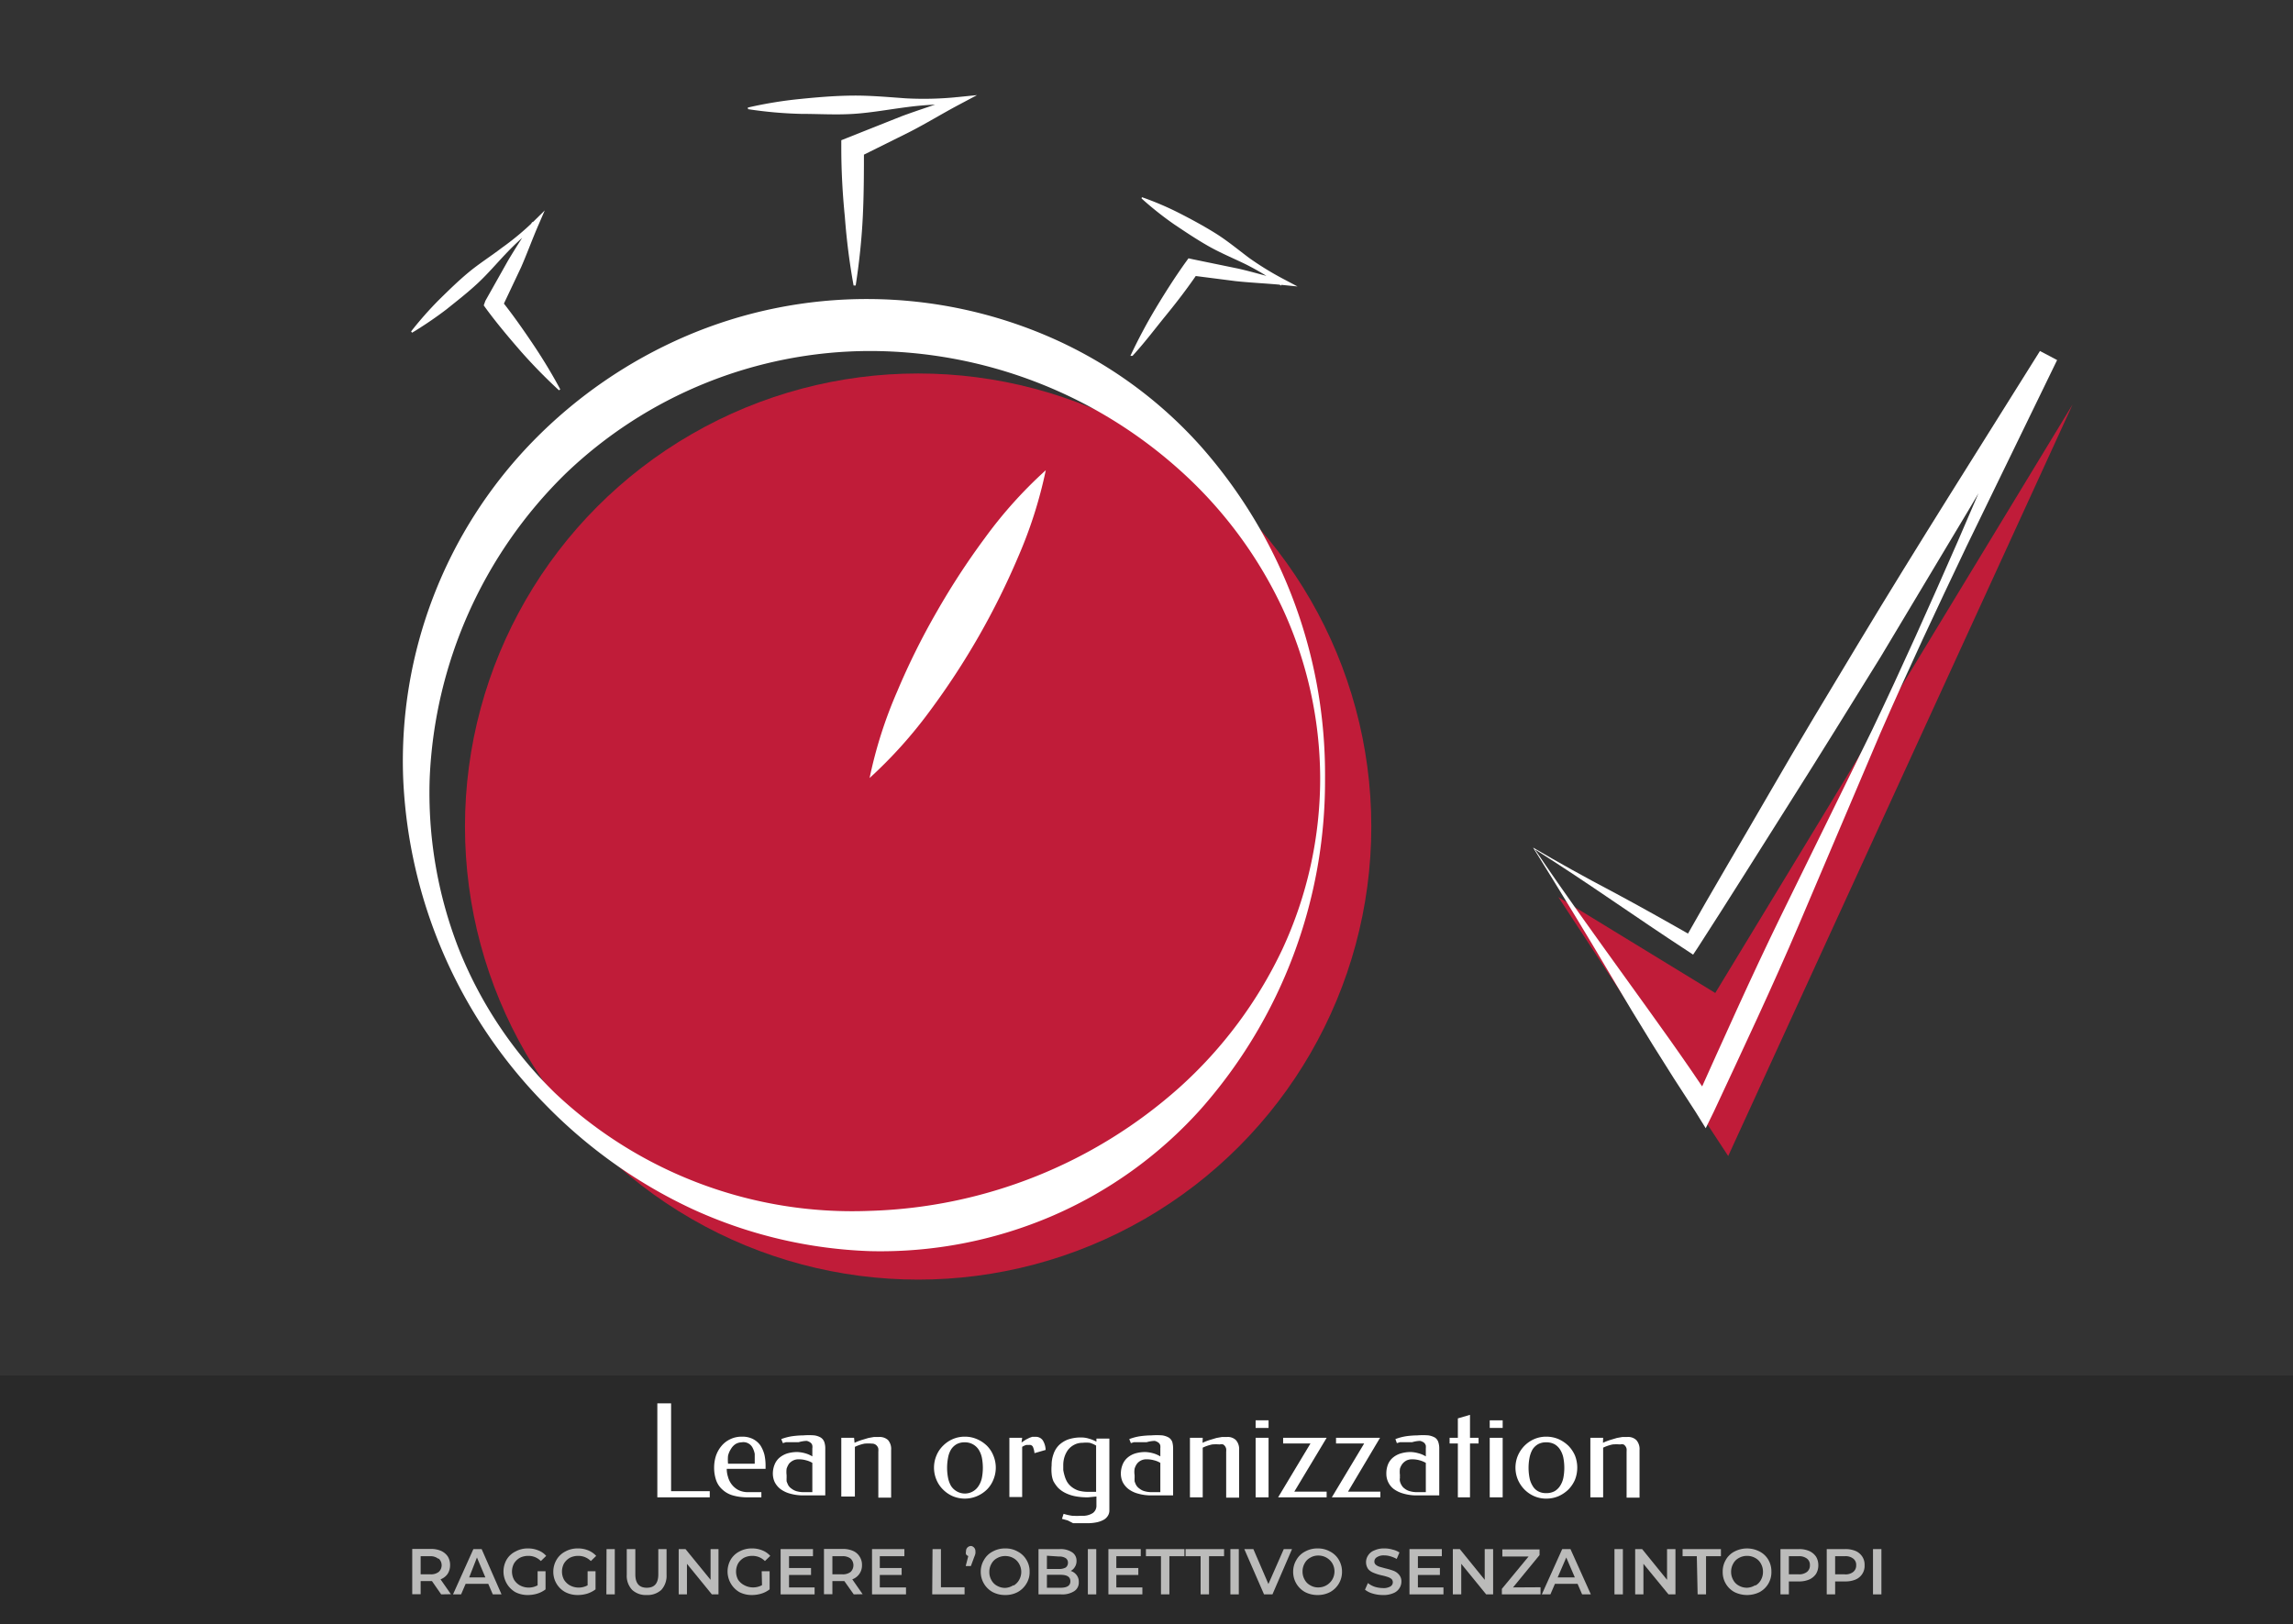
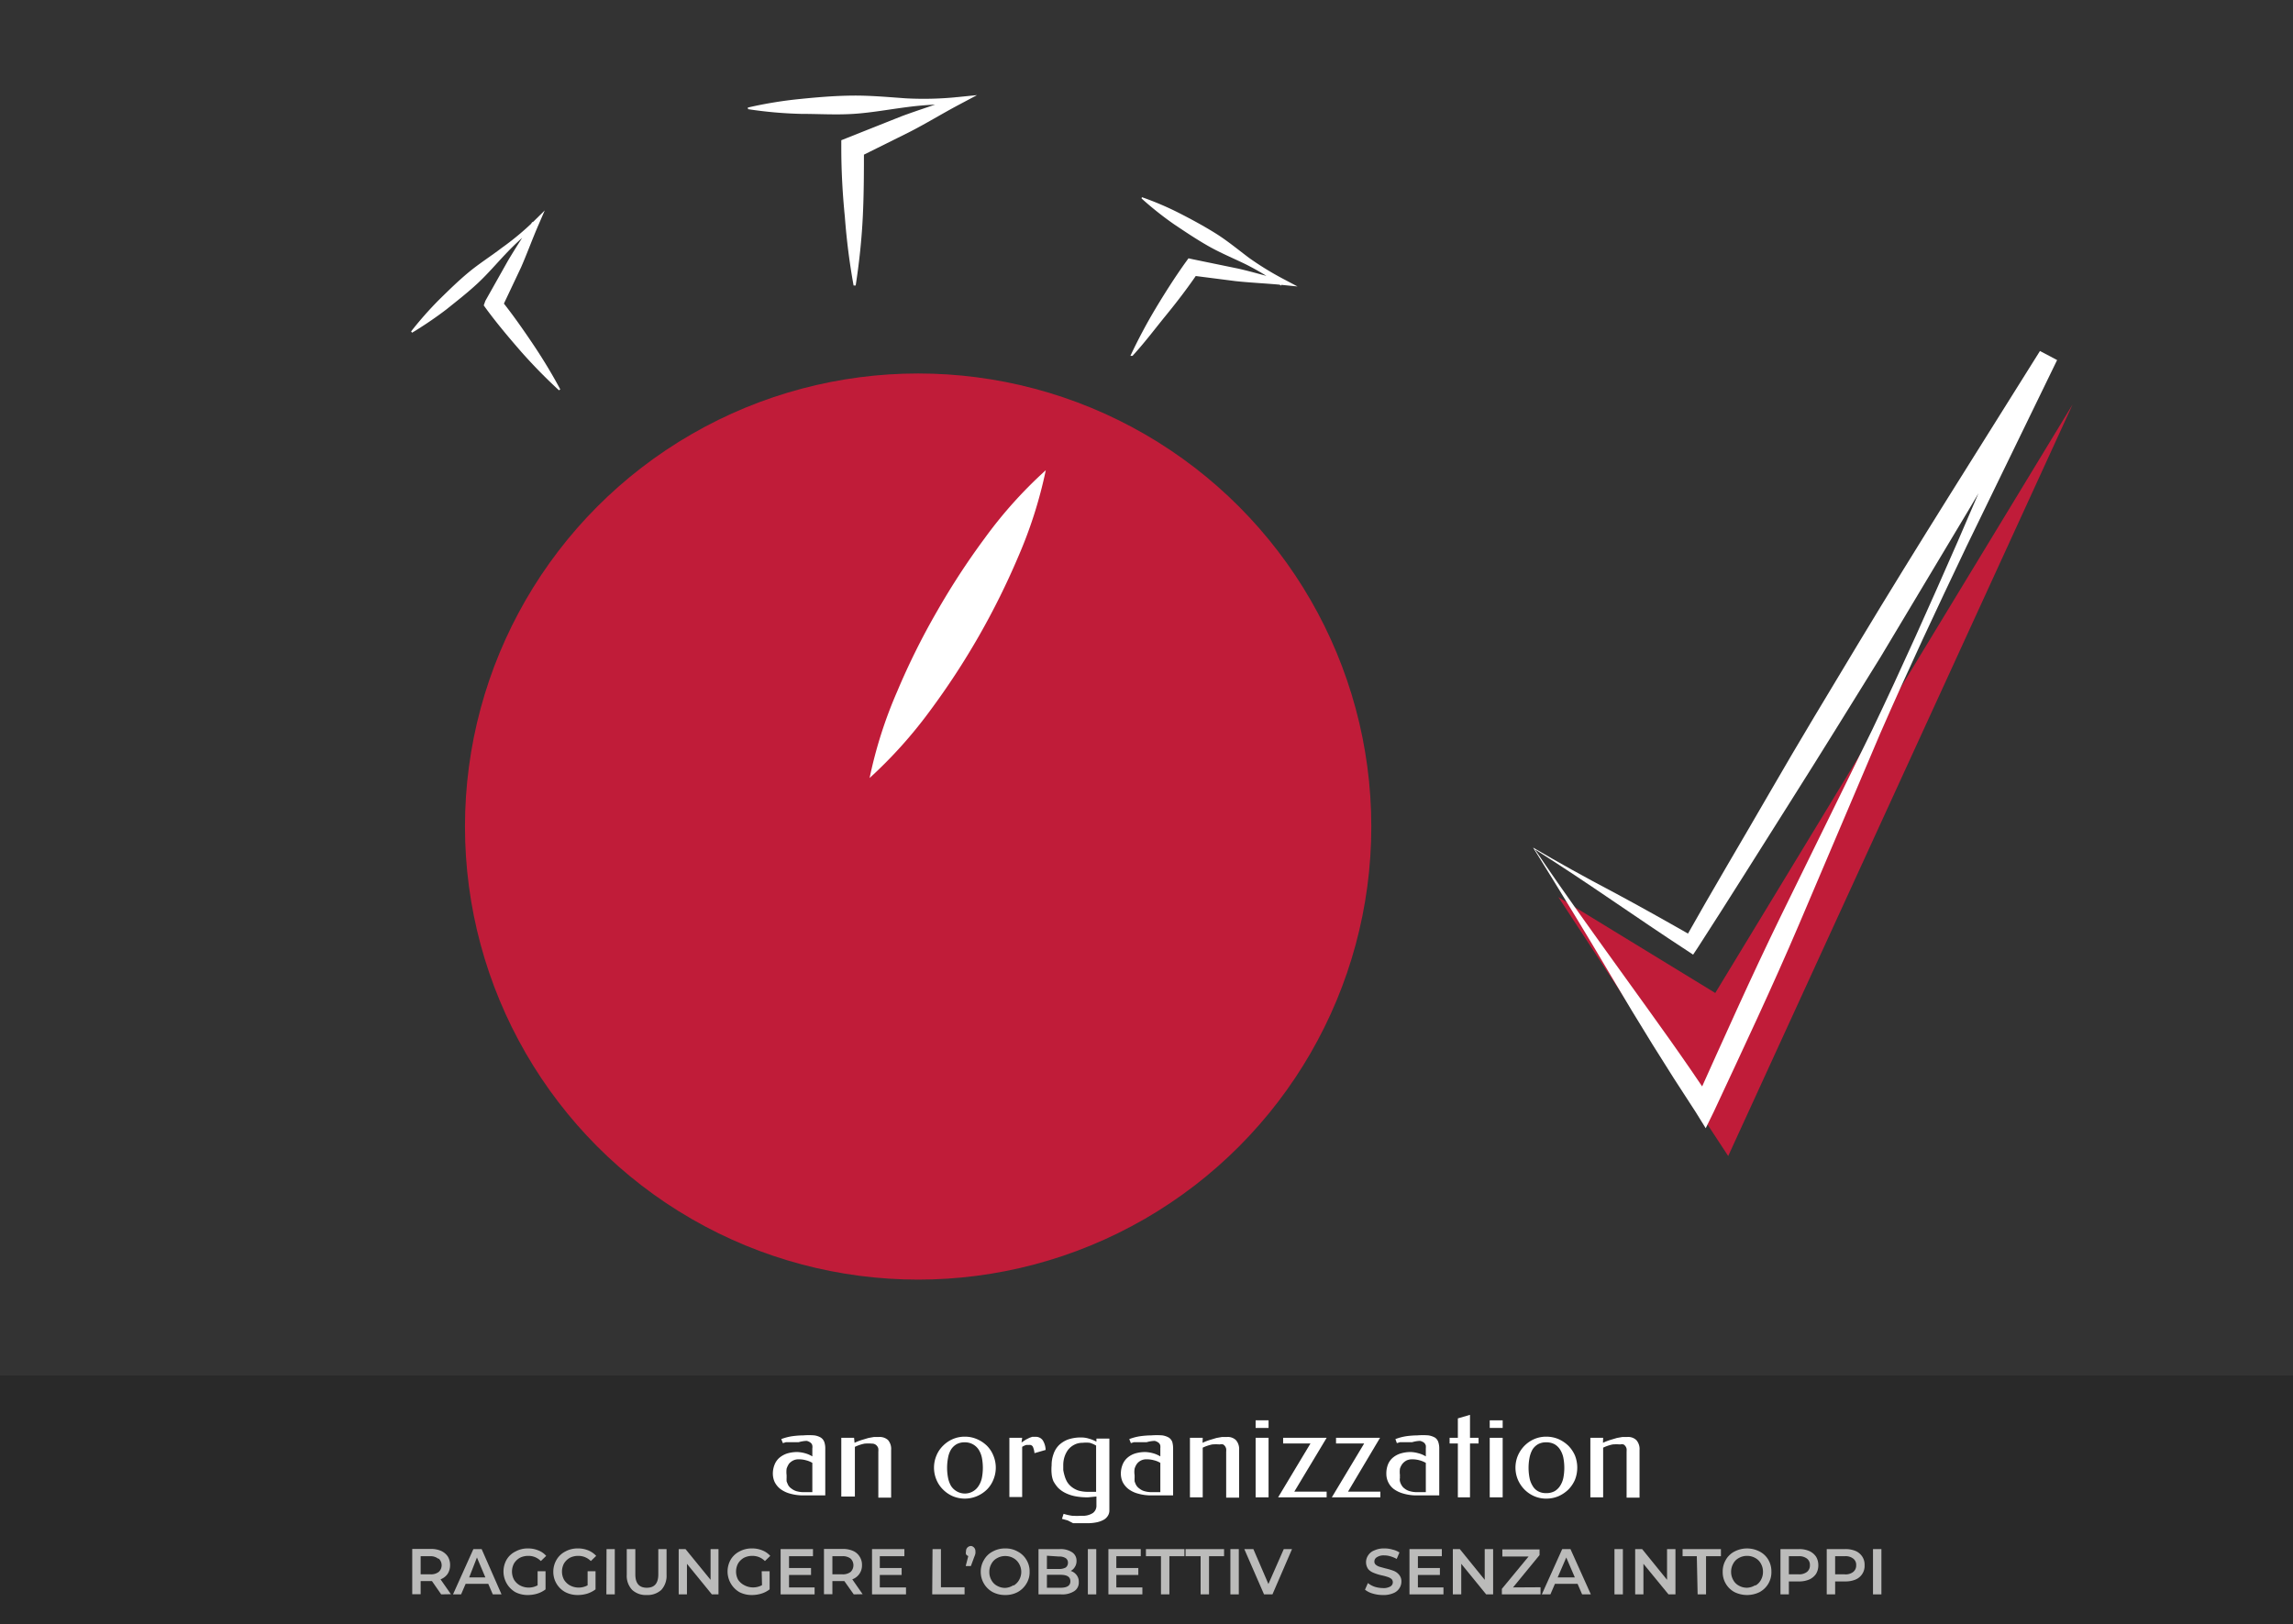
<svg xmlns="http://www.w3.org/2000/svg" viewBox="0 0 141.73 100.41">
  <rect x="0" y="0" width="141.73" height="100.41" fill="#333333" stroke="none" />
  <defs>
    <style>.cls-1{fill:#c01c39;}.cls-2{opacity:0.2;}.cls-3{fill:#fff;}.cls-4{fill:#bbbbba;}</style>
  </defs>
  <g id="Livello_1" data-name="Livello 1">
    <circle class="cls-1" cx="56.75" cy="51.1" r="28.01" />
    <rect class="cls-2" y="85.04" width="141.73" height="15.37" />
-     <path class="cls-3" d="M41.48,92.19h2.39v.38H40.63V86.76h.85Z" />
-     <path class="cls-3" d="M45.87,88.82a1.42,1.42,0,0,1,.68.15,1.3,1.3,0,0,1,.45.39,2,2,0,0,1,.25.58,3.11,3.11,0,0,1,.07.69v.18h-2.4a1.58,1.58,0,0,0,.07.47,1.35,1.35,0,0,0,.22.47,1.29,1.29,0,0,0,.41.36,1.32,1.32,0,0,0,.62.14h.82v.32h-.83a3.25,3.25,0,0,1-.94-.12,1.59,1.59,0,0,1-.65-.37,1.37,1.37,0,0,1-.38-.58,2.37,2.37,0,0,1-.12-.78,2.4,2.4,0,0,1,.11-.71,1.92,1.92,0,0,1,.34-.61,1.58,1.58,0,0,1,.54-.42A1.61,1.61,0,0,1,45.87,88.82Zm0,.35a.76.76,0,0,0-.41.11.9.9,0,0,0-.28.3A1.32,1.32,0,0,0,45,90a2.63,2.63,0,0,0,0,.49h1.65v-.16c0-.15,0-.3,0-.44a1.27,1.27,0,0,0-.12-.36.63.63,0,0,0-.22-.26A.64.64,0,0,0,45.83,89.17Z" />
    <path class="cls-3" d="M49.37,89.16h-.32l-.26,0-.21,0-.19.06-.1-.25a3.18,3.18,0,0,1,.69-.18,5.45,5.45,0,0,1,.68-.05,4.14,4.14,0,0,1,.67,0,1.08,1.08,0,0,1,.41.14.56.56,0,0,1,.21.27,1.25,1.25,0,0,1,.06.42v2.88H49.72a3,3,0,0,1-.89-.11,1.77,1.77,0,0,1-.6-.29,1.28,1.28,0,0,1-.35-.43,1.25,1.25,0,0,1-.11-.5,1.5,1.5,0,0,1,.11-.58,1.08,1.08,0,0,1,.3-.42,1.43,1.43,0,0,1,.47-.26,2.15,2.15,0,0,1,.64-.09,2.07,2.07,0,0,1,.45.07,1.75,1.75,0,0,1,.47.2v-.49a.55.55,0,0,0,0-.18.28.28,0,0,0-.1-.17.58.58,0,0,0-.25-.12A2,2,0,0,0,49.37,89.16Zm.84,3.09V90.44a1.34,1.34,0,0,0-.39-.16,1.53,1.53,0,0,0-.45-.06.74.74,0,0,0-.34.07.86.86,0,0,0-.26.2,1.28,1.28,0,0,0-.15.31,1.62,1.62,0,0,0,0,.4v.16a2.07,2.07,0,0,0,0,.22,2.44,2.44,0,0,0,.1.24.66.66,0,0,0,.2.21.91.91,0,0,0,.31.16,1.63,1.63,0,0,0,.47.06Z" />
    <path class="cls-3" d="M52.82,89.2a3.08,3.08,0,0,1,.46-.18l.4-.12.34-.06.31,0a.76.76,0,0,1,.56.19.84.84,0,0,1,.19.62v2.94h-.79V89.75a1.1,1.1,0,0,0,0-.18.33.33,0,0,0-.07-.16.38.38,0,0,0-.32-.16,2.68,2.68,0,0,0-.46,0,2.48,2.48,0,0,0-.6.2v3.07H52V88.89h.79Z" />
    <path class="cls-3" d="M59.63,88.82a1.86,1.86,0,0,1,.75.15,2,2,0,0,1,.62.41,1.8,1.8,0,0,1,.4.61,1.93,1.93,0,0,1,0,1.49,1.8,1.8,0,0,1-.4.61,2,2,0,0,1-.62.41,1.93,1.93,0,0,1-1.49,0,1.94,1.94,0,0,1-.6-.41,1.82,1.82,0,0,1-.41-.61,1.93,1.93,0,0,1,0-1.49,1.82,1.82,0,0,1,.41-.61,1.94,1.94,0,0,1,.6-.41A1.85,1.85,0,0,1,59.63,88.82Zm0,.35a1,1,0,0,0-.51.12,1,1,0,0,0-.34.33,1.48,1.48,0,0,0-.18.5,3.29,3.29,0,0,0,0,1.25,1.66,1.66,0,0,0,.18.49,1,1,0,0,0,.34.33,1,1,0,0,0,1.37-.33,1.44,1.44,0,0,0,.2-.49,3.29,3.29,0,0,0,0-1.25,1.5,1.5,0,0,0-.2-.5,1,1,0,0,0-.86-.45Z" />
    <path class="cls-3" d="M63.14,89.18l.27-.18.22-.11.17-.06H64a.52.52,0,0,1,.45.21,1.18,1.18,0,0,1,.18.6l-.69.2a1.2,1.2,0,0,0-.1-.4.22.22,0,0,0-.21-.11l-.19,0a1,1,0,0,0-.26.12v3.1h-.79V88.89h.79Z" />
    <path class="cls-3" d="M67.26,92.57a4,4,0,0,1-.82-.07,2.42,2.42,0,0,1-.61-.21,1.67,1.67,0,0,1-.44-.32,2.21,2.21,0,0,1-.28-.4A1.59,1.59,0,0,1,65,91.1a2.73,2.73,0,0,1,0-.5,2,2,0,0,1,.12-.71,1.4,1.4,0,0,1,.35-.56A1.67,1.67,0,0,1,66,89a2.43,2.43,0,0,1,.86-.13,1.53,1.53,0,0,1,.44.07,2.11,2.11,0,0,1,.47.19v-.19h.8v4.46a.6.6,0,0,1-.08.29.71.71,0,0,1-.24.25,1.5,1.5,0,0,1-.44.17,2.8,2.8,0,0,1-.63.06H66.7l-.37,0L66,94l-.36-.1.1-.31a3.37,3.37,0,0,0,.53.12,5,5,0,0,0,.59,0,1.13,1.13,0,0,0,.69-.17.55.55,0,0,0,.22-.47v-.55Zm-1.54-2c0,.09,0,.19,0,.31a2.49,2.49,0,0,0,.08.35,1.69,1.69,0,0,0,.15.37,1.19,1.19,0,0,0,.28.32,1.39,1.39,0,0,0,.42.23,2.13,2.13,0,0,0,.6.08h.5V89.37a1.71,1.71,0,0,0-.39-.17,2,2,0,0,0-.45,0,1.07,1.07,0,0,0-.51.12,1.15,1.15,0,0,0-.38.31,1.53,1.53,0,0,0-.23.46A1.7,1.7,0,0,0,65.72,90.59Z" />
    <path class="cls-3" d="M70.88,89.16h-.33l-.25,0-.21,0-.19.06-.1-.25a3.18,3.18,0,0,1,.69-.18,5.45,5.45,0,0,1,.68-.05,4.22,4.22,0,0,1,.67,0,1.15,1.15,0,0,1,.41.14.56.56,0,0,1,.21.27,1.61,1.61,0,0,1,.05.42v2.88H71.23a2.93,2.93,0,0,1-.89-.11,1.68,1.68,0,0,1-.6-.29,1.28,1.28,0,0,1-.35-.43,1.25,1.25,0,0,1-.11-.5,1.5,1.5,0,0,1,.11-.58,1.08,1.08,0,0,1,.3-.42,1.33,1.33,0,0,1,.47-.26,2.11,2.11,0,0,1,.64-.09,2.07,2.07,0,0,1,.45.07,1.75,1.75,0,0,1,.47.2v-.49a1.1,1.1,0,0,0,0-.18.33.33,0,0,0-.1-.17.65.65,0,0,0-.25-.12A2,2,0,0,0,70.88,89.16Zm.84,3.09V90.44a1.34,1.34,0,0,0-.39-.16,1.63,1.63,0,0,0-.45-.06.72.72,0,0,0-.6.27,1,1,0,0,0-.15.31,1.25,1.25,0,0,0,0,.4v.16a2.07,2.07,0,0,0,0,.22,1.22,1.22,0,0,0,.1.24.66.66,0,0,0,.2.21.82.82,0,0,0,.31.16,1.63,1.63,0,0,0,.47.06Z" />
    <path class="cls-3" d="M74.33,89.2a3.08,3.08,0,0,1,.46-.18l.4-.12.34-.06.3,0a.73.73,0,0,1,.56.19.84.84,0,0,1,.2.62v2.94h-.8V89.75a1.09,1.09,0,0,0,0-.18.46.46,0,0,0-.07-.16.43.43,0,0,0-.12-.11.43.43,0,0,0-.21,0,2.91,2.91,0,0,0-.46,0,2.57,2.57,0,0,0-.59.2v3.07h-.79V88.89h.79Z" />
    <path class="cls-3" d="M78.41,88.28h-.8v-.47h.8Zm0,4.29h-.8V88.89h.8Z" />
    <path class="cls-3" d="M80,92.22h2v.35H79l2-3.33H79.31v-.35H82Z" />
    <path class="cls-3" d="M83.32,92.22h2v.35h-3l2-3.33H82.58v-.35H85.3Z" />
    <path class="cls-3" d="M87.29,89.16H87l-.25,0-.21,0-.2.06-.09-.25a3.25,3.25,0,0,1,.68-.18,5.59,5.59,0,0,1,.68-.05,4.27,4.27,0,0,1,.68,0,1.22,1.22,0,0,1,.41.14.54.54,0,0,1,.2.27,1.25,1.25,0,0,1,.06.42v2.88H87.64a2.88,2.88,0,0,1-.89-.11,1.82,1.82,0,0,1-.61-.29,1.18,1.18,0,0,1-.45-.93,1.5,1.5,0,0,1,.1-.58,1.08,1.08,0,0,1,.3-.42,1.38,1.38,0,0,1,.48-.26,2.11,2.11,0,0,1,.64-.09,1.9,1.9,0,0,1,.44.07,1.68,1.68,0,0,1,.48.2v-.49a1.1,1.1,0,0,0,0-.18.42.42,0,0,0-.1-.17.63.63,0,0,0-.26-.12A1.91,1.91,0,0,0,87.29,89.16Zm.84,3.09V90.44a1.61,1.61,0,0,0-.39-.16,1.63,1.63,0,0,0-.45-.06.78.78,0,0,0-.35.07.82.82,0,0,0-.25.2,1,1,0,0,0-.16.31,1.62,1.62,0,0,0,0,.4,1,1,0,0,0,0,.16.6.6,0,0,0,0,.22.82.82,0,0,0,.1.24.63.63,0,0,0,.19.21.87.87,0,0,0,.32.16,1.58,1.58,0,0,0,.47.06Z" />
    <path class="cls-3" d="M91.39,89.24h-.53v3.33h-.75V89.24H89.6v-.35h.51v-1.2l.75-.22v1.42h.53Z" />
    <path class="cls-3" d="M92.88,88.28h-.8v-.47h.8Zm0,4.29h-.8V88.89h.8Z" />
    <path class="cls-3" d="M95.57,88.82a1.94,1.94,0,0,1,.76.15,2.11,2.11,0,0,1,.61.41,2,2,0,0,1,.41.61,2.05,2.05,0,0,1,0,1.49,2,2,0,0,1-.41.61,2.11,2.11,0,0,1-.61.41,1.94,1.94,0,0,1-.76.15,1.85,1.85,0,0,1-.74-.15,1.94,1.94,0,0,1-.6-.41,2,2,0,0,1-.41-.61,1.93,1.93,0,0,1,0-1.49,2,2,0,0,1,.41-.61,1.94,1.94,0,0,1,.6-.41A1.85,1.85,0,0,1,95.57,88.82Zm0,.35a1,1,0,0,0-.51.12,1,1,0,0,0-.34.33,1.73,1.73,0,0,0-.18.5,3.29,3.29,0,0,0,0,1.25,1.43,1.43,0,0,0,.19.49.87.87,0,0,0,.33.33,1,1,0,0,0,.51.12,1.05,1.05,0,0,0,.52-.12,1,1,0,0,0,.34-.33,1.44,1.44,0,0,0,.2-.49,3.29,3.29,0,0,0,0-1.25,1.5,1.5,0,0,0-.2-.5,1,1,0,0,0-.34-.33A1.05,1.05,0,0,0,95.56,89.17Z" />
    <path class="cls-3" d="M99.08,89.2a3.08,3.08,0,0,1,.46-.18l.4-.12.34-.06.3,0a.73.73,0,0,1,.56.19.84.84,0,0,1,.2.62v2.94h-.8V89.75a1.09,1.09,0,0,0,0-.18.46.46,0,0,0-.07-.16.43.43,0,0,0-.12-.11.43.43,0,0,0-.21,0,2.91,2.91,0,0,0-.46,0,2.57,2.57,0,0,0-.59.2v3.07h-.79V88.89h.79Z" />
    <path class="cls-4" d="M27.27,98.57l-.57-.82H26v.81h-.52v-2.8h1.15a1.54,1.54,0,0,1,.63.12,1,1,0,0,1,.42.35,1,1,0,0,1,.14.53,1,1,0,0,1-.15.54.94.94,0,0,1-.44.34l.64.92Zm-.19-2.21a.78.78,0,0,0-.51-.15H26v1.12h.61a.78.78,0,0,0,.51-.15.56.56,0,0,0,0-.82Z" />
    <path class="cls-4" d="M30.18,97.92h-1.4l-.28.65H28l1.26-2.8h.51L31,98.57h-.54Zm-.18-.4-.52-1.23L29,97.52Z" />
    <path class="cls-4" d="M33.23,97.14h.49v1.12a1.58,1.58,0,0,1-.5.26,2,2,0,0,1-.6.09,1.65,1.65,0,0,1-.77-.18,1.48,1.48,0,0,1-.54-2,1.29,1.29,0,0,1,.55-.51,1.54,1.54,0,0,1,.77-.19,1.62,1.62,0,0,1,.64.12,1.23,1.23,0,0,1,.49.34l-.33.32a1.06,1.06,0,0,0-.77-.32,1.12,1.12,0,0,0-.53.12,1,1,0,0,0-.36.35,1.07,1.07,0,0,0,0,1,1,1,0,0,0,.36.35,1.15,1.15,0,0,0,1.1,0Z" />
    <path class="cls-4" d="M36.32,97.14h.49v1.12a1.7,1.7,0,0,1-.5.26,2,2,0,0,1-.6.09,1.65,1.65,0,0,1-.77-.18,1.42,1.42,0,0,1-.74-1.26,1.44,1.44,0,0,1,.2-.74,1.33,1.33,0,0,1,.54-.51,1.55,1.55,0,0,1,.78-.19,1.62,1.62,0,0,1,.64.12,1.39,1.39,0,0,1,.49.34l-.33.32a1.08,1.08,0,0,0-.78-.32,1.11,1.11,0,0,0-.52.12,1,1,0,0,0-.36.35,1.07,1.07,0,0,0,0,1,1,1,0,0,0,.36.35,1.15,1.15,0,0,0,1.1,0Z" />
    <path class="cls-4" d="M37.49,95.77H38v2.8h-.52Z" />
    <path class="cls-4" d="M39.07,98.29a1.27,1.27,0,0,1-.33-.94V95.77h.53v1.56c0,.55.23.83.71.83s.71-.28.71-.83V95.77h.51v1.58a1.3,1.3,0,0,1-.32.94,1.26,1.26,0,0,1-.91.32A1.24,1.24,0,0,1,39.07,98.29Z" />
    <path class="cls-4" d="M44.41,95.77v2.8H44l-1.54-1.89v1.89h-.51v-2.8h.42l1.55,1.9v-1.9Z" />
    <path class="cls-4" d="M47.08,97.14h.49v1.12a1.58,1.58,0,0,1-.5.26,2,2,0,0,1-.6.09,1.65,1.65,0,0,1-.77-.18,1.48,1.48,0,0,1-.54-2,1.33,1.33,0,0,1,.54-.51,1.55,1.55,0,0,1,.78-.19,1.62,1.62,0,0,1,.64.12,1.31,1.31,0,0,1,.49.34l-.33.32a1.07,1.07,0,0,0-.77-.32,1.12,1.12,0,0,0-.53.12,1,1,0,0,0-.36.35,1.07,1.07,0,0,0,0,1A1,1,0,0,0,46,98a1.15,1.15,0,0,0,1.1,0Z" />
    <path class="cls-4" d="M50.35,98.14v.43h-2.1v-2.8h2v.44H48.77v.73h1.36v.43H48.77v.77Z" />
    <path class="cls-4" d="M52.77,98.57l-.58-.82h-.74v.81h-.52v-2.8h1.16a1.54,1.54,0,0,1,.63.12.89.89,0,0,1,.41.35.92.92,0,0,1,.15.53.91.91,0,0,1-.6.88l.64.92Zm-.19-2.21a.79.79,0,0,0-.52-.15h-.61v1.12h.61a.79.79,0,0,0,.52-.15.58.58,0,0,0,0-.82Z" />
    <path class="cls-4" d="M56,98.14v.43h-2.1v-2.8h2v.44H54.38v.73h1.35v.43H54.38v.77Z" />
    <path class="cls-4" d="M57.64,95.77h.52v2.36h1.46v.44h-2Z" />
    <path class="cls-4" d="M60.2,95.67a.32.32,0,0,1,.09.24.59.59,0,0,1,0,.13,1,1,0,0,1-.07.21l-.21.57h-.32l.16-.62a.26.26,0,0,1-.14-.11.35.35,0,0,1,0-.18.31.31,0,0,1,.33-.33A.32.32,0,0,1,60.2,95.67Z" />
    <path class="cls-4" d="M61.36,98.43a1.42,1.42,0,0,1-.74-1.26,1.4,1.4,0,0,1,.2-.73,1.29,1.29,0,0,1,.54-.52,1.54,1.54,0,0,1,.77-.19,1.49,1.49,0,0,1,.77.19,1.33,1.33,0,0,1,.54.51,1.35,1.35,0,0,1,.2.74,1.33,1.33,0,0,1-.2.74,1.42,1.42,0,0,1-.54.52,1.59,1.59,0,0,1-.77.18A1.65,1.65,0,0,1,61.36,98.43Zm1.28-.4a.91.91,0,0,0,.35-.35,1,1,0,0,0,0-1,.91.91,0,0,0-.35-.35,1,1,0,0,0-.51-.13,1,1,0,0,0-.5.13.84.84,0,0,0-.35.35,1,1,0,0,0-.13.5,1,1,0,0,0,.13.51.84.84,0,0,0,.35.35,1,1,0,0,0,.5.13A1,1,0,0,0,62.64,98Z" />
    <path class="cls-4" d="M66.54,97.37a.66.66,0,0,1,.14.44.63.63,0,0,1-.28.56,1.36,1.36,0,0,1-.82.2H64.19v-2.8h1.32a1.27,1.27,0,0,1,.76.2.61.61,0,0,1,.27.53.66.66,0,0,1-.1.37.63.63,0,0,1-.26.25A.72.72,0,0,1,66.54,97.37Zm-1.83-1.19V97h.74a.82.82,0,0,0,.42-.09.36.36,0,0,0,.14-.29.33.33,0,0,0-.14-.29.73.73,0,0,0-.42-.1Zm1.45,1.58c0-.27-.2-.4-.61-.4h-.84v.8h.84C66,98.16,66.16,98,66.16,97.76Z" />
    <path class="cls-4" d="M67.24,95.77h.52v2.8h-.52Z" />
    <path class="cls-4" d="M70.61,98.14v.43h-2.1v-2.8h2v.44H69v.73h1.36v.43H69v.77Z" />
    <path class="cls-4" d="M71.76,96.21h-.93v-.44h2.38v.44h-.93v2.36h-.52Z" />
    <path class="cls-4" d="M74.21,96.21h-.93v-.44h2.38v.44h-.93v2.36h-.52Z" />
    <path class="cls-4" d="M76.05,95.77h.52v2.8h-.52Z" />
    <path class="cls-4" d="M79.86,95.77l-1.21,2.8h-.52l-1.22-2.8h.56l.93,2.16.95-2.16Z" />
-     <path class="cls-4" d="M80.67,98.43a1.42,1.42,0,0,1-.74-1.26,1.4,1.4,0,0,1,.2-.73,1.29,1.29,0,0,1,.54-.52,1.54,1.54,0,0,1,.77-.19,1.52,1.52,0,0,1,.77.19,1.33,1.33,0,0,1,.54.51,1.44,1.44,0,0,1,.2.74,1.42,1.42,0,0,1-.74,1.26,1.62,1.62,0,0,1-.77.18A1.65,1.65,0,0,1,80.67,98.43ZM82,98a1,1,0,0,0,.35-.35,1,1,0,0,0,0-1,1,1,0,0,0-.86-.48.93.93,0,0,0-.5.13.84.84,0,0,0-.35.35,1,1,0,0,0-.13.5,1,1,0,0,0,.13.51.84.84,0,0,0,.35.35.93.93,0,0,0,.5.13A1,1,0,0,0,82,98Z" />
    <path class="cls-4" d="M84.85,98.52a1.35,1.35,0,0,1-.48-.24l.18-.41a1.39,1.39,0,0,0,.42.23,1.8,1.8,0,0,0,.5.08.84.84,0,0,0,.47-.1.3.3,0,0,0,.15-.26.28.28,0,0,0-.08-.2.66.66,0,0,0-.22-.12,2.86,2.86,0,0,0-.36-.1,3,3,0,0,1-.52-.16.86.86,0,0,1-.34-.23.75.75,0,0,1,0-.86.78.78,0,0,1,.38-.3,1.4,1.4,0,0,1,.62-.12,1.68,1.68,0,0,1,.5.07,1.3,1.3,0,0,1,.43.18l-.17.4a1.8,1.8,0,0,0-.38-.16,1.32,1.32,0,0,0-.39-.06.76.76,0,0,0-.45.11.31.31,0,0,0-.16.27.25.25,0,0,0,.09.2.66.66,0,0,0,.22.12l.36.1a4.13,4.13,0,0,1,.51.15.81.81,0,0,1,.34.24.61.61,0,0,1,.15.43.75.75,0,0,1-.13.42.78.78,0,0,1-.38.3,1.48,1.48,0,0,1-.63.11A2.16,2.16,0,0,1,84.85,98.52Z" />
    <path class="cls-4" d="M89.22,98.14v.43h-2.1v-2.8h2v.44H87.64v.73H89v.43H87.64v.77Z" />
    <path class="cls-4" d="M92.29,95.77v2.8h-.43l-1.54-1.89v1.89H89.8v-2.8h.43l1.54,1.9v-1.9Z" />
    <path class="cls-4" d="M95.22,98.13v.44H92.83v-.34l1.65-2H92.86v-.44h2.3v.35l-1.64,2Z" />
    <path class="cls-4" d="M97.51,97.92h-1.4l-.28.65H95.3l1.26-2.8h.51l1.26,2.8h-.54Zm-.17-.4-.53-1.23-.53,1.23Z" />
    <path class="cls-4" d="M99.79,95.77h.52v2.8h-.52Z" />
    <path class="cls-4" d="M103.56,95.77v2.8h-.43l-1.55-1.89v1.89h-.51v-2.8h.43l1.54,1.9v-1.9Z" />
    <path class="cls-4" d="M104.88,96.21H104v-.44h2.37v.44h-.92v2.36h-.52Z" />
    <path class="cls-4" d="M107.21,98.43a1.39,1.39,0,0,1-.73-1.26,1.4,1.4,0,0,1,.19-.73,1.29,1.29,0,0,1,.54-.52,1.68,1.68,0,0,1,1.55,0,1.33,1.33,0,0,1,.54.51,1.43,1.43,0,0,1,.19.74,1.39,1.39,0,0,1-.73,1.26,1.76,1.76,0,0,1-1.55,0Zm1.28-.4a.84.84,0,0,0,.35-.35,1,1,0,0,0,.13-.51,1,1,0,0,0-.13-.5.84.84,0,0,0-.35-.35,1,1,0,0,0-.51-.13,1,1,0,0,0-.5.13.84.84,0,0,0-.35.35,1,1,0,0,0-.13.5,1,1,0,0,0,.13.51.84.84,0,0,0,.35.35,1,1,0,0,0,.5.13A1,1,0,0,0,108.49,98Z" />
    <path class="cls-4" d="M111.83,95.89a1,1,0,0,1,.42.35,1,1,0,0,1,.14.53,1,1,0,0,1-.14.53,1,1,0,0,1-.42.35,1.54,1.54,0,0,1-.63.12h-.63v.8h-.52v-2.8h1.15A1.54,1.54,0,0,1,111.83,95.89Zm-.14,1.29a.5.5,0,0,0,.18-.41.48.48,0,0,0-.18-.41.79.79,0,0,0-.52-.15h-.6v1.12h.6A.79.79,0,0,0,111.69,97.18Z" />
    <path class="cls-4" d="M114.7,95.89a.94.94,0,0,1,.41.35.91.91,0,0,1,.14.53.91.91,0,0,1-.55.88,1.59,1.59,0,0,1-.64.12h-.63v.8h-.52v-2.8h1.15A1.59,1.59,0,0,1,114.7,95.89Zm-.15,1.29a.5.5,0,0,0,.18-.41.48.48,0,0,0-.18-.41.76.76,0,0,0-.51-.15h-.61v1.12H114A.76.76,0,0,0,114.55,97.18Z" />
    <path class="cls-4" d="M115.77,95.77h.52v2.8h-.52Z" />
-     <path class="cls-3" d="M81.9,48.1a30.63,30.63,0,0,1-7.68,20.47A26.36,26.36,0,0,1,65,75.19a26.88,26.88,0,0,1-11.22,2.16,28.64,28.64,0,0,1-11-2.61,30.89,30.89,0,0,1-9.11-6.49A30.58,30.58,0,0,1,24.92,48.1a28.32,28.32,0,0,1,8-20.8,29.47,29.47,0,0,1,9.48-6.52A28.37,28.37,0,0,1,65,20.89a26.91,26.91,0,0,1,9.23,6.71A30.6,30.6,0,0,1,81.9,48.1Zm-.3,0a25.21,25.21,0,0,0-2.36-10.56A26.65,26.65,0,0,0,72.85,29a28.71,28.71,0,0,0-19.1-7.3,27.23,27.23,0,0,0-18.81,7.6A28,28,0,0,0,26.56,48.1a26.53,26.53,0,0,0,1.78,10.52,25.76,25.76,0,0,0,5.95,8.94,26.74,26.74,0,0,0,19.46,7.3,30.07,30.07,0,0,0,19.14-7.62,27,27,0,0,0,6.38-8.57A25.11,25.11,0,0,0,81.6,48.1Z" />
    <path class="cls-3" d="M53.75,48.1a27.28,27.28,0,0,1,1.7-5.34,44.13,44.13,0,0,1,2.44-4.92,45.8,45.8,0,0,1,3-4.6,27.19,27.19,0,0,1,3.75-4.17,27.5,27.5,0,0,1-1.7,5.34,46.33,46.33,0,0,1-5.44,9.51A28.21,28.21,0,0,1,53.75,48.1Z" />
    <path class="cls-3" d="M25.41,20.49a22.29,22.29,0,0,1,1.69-1.92c.61-.6,1.21-1.19,1.86-1.73s1.38-1,2.06-1.52A16.81,16.81,0,0,0,33,13.67l.67-.66-.38.88c-.38.87-.7,1.76-1.08,2.63L31,19.08l-.05-.56c.69.86,1.33,1.77,1.95,2.69s1.2,1.87,1.73,2.86l-.08.06a32.94,32.94,0,0,1-2.34-2.39c-.73-.84-1.44-1.68-2.1-2.57l-.21-.29L30,18.6l1.39-2.47c.48-.81,1-1.6,1.51-2.41l.28.22a17.9,17.9,0,0,0-1.88,1.71c-.59.62-1.14,1.27-1.76,1.85s-1.29,1.1-1.95,1.63a23.91,23.91,0,0,1-2.12,1.44Z" />
    <path class="cls-3" d="M46.22,6.65a25.58,25.58,0,0,1,3.23-.53c1.08-.11,2.16-.2,3.25-.21S54.87,6,56,6.08A20.73,20.73,0,0,0,59.21,6l1.18-.12-1.07.57c-1.06.56-2.08,1.19-3.14,1.73L53,9.76l.4-.63c0,1.41,0,2.83-.07,4.26s-.22,2.84-.44,4.26h-.13a40.8,40.8,0,0,1-.54-4.25C52.08,12,52,10.56,52,9.14V8.67l.4-.16,3.32-1.32C56.85,6.77,58,6.42,59.12,6l.11.45A20.76,20.76,0,0,0,56,6.63c-1.08.14-2.16.34-3.24.41s-2.17,0-3.25,0a25.79,25.79,0,0,1-3.27-.29Z" />
    <path class="cls-3" d="M70.58,12.19a18.85,18.85,0,0,1,2.34,1c.76.39,1.5.79,2.22,1.24s1.38,1,2.06,1.51a18.54,18.54,0,0,0,2.17,1.33l.83.44-1-.1c-.94-.09-1.89-.13-2.83-.23l-2.81-.36.53-.22c-.62.92-1.29,1.8-2,2.67S70.73,21.21,70,22L69.87,22c.47-1,1-2,1.57-2.95s1.17-1.89,1.81-2.79l.21-.29.32.07,2.77.57c.92.21,1.83.49,2.75.71l-.12.34A16.15,16.15,0,0,0,77,16.34c-.76-.37-1.56-.7-2.3-1.12s-1.44-.89-2.14-1.36a20.33,20.33,0,0,1-2-1.59Z" />
    <polygon class="cls-1" points="96.32 55.46 106.82 71.47 128.11 25 106.02 61.39 96.32 55.46" />
    <path class="cls-3" d="M94.87,52.51c1.87,2.78,3.8,5.44,5.64,8s3.62,5,5.34,7.62l-1.11.08c1.75-3.89,3.48-7.78,5.35-11.61l5.63-11.48c1.84-3.84,3.57-7.73,5.28-11.63l5.06-11.74,1.06.56-5.41,9.17Q119,36,116.25,40.6c-1.86,3-3.71,6-5.61,9s-3.77,6-5.71,9l-.28.42-.39-.26c-1.53-1-3-2-4.56-3.06S96.55,53.57,94.87,52.51Zm-.11-.11q2.33,1.37,4.86,2.7c1.7.91,3.43,1.88,5.14,2.86l-.66.17c1.74-3.1,3.56-6.14,5.33-9.21s3.61-6.11,5.44-9.15,3.7-6.06,5.58-9.07l5.64-9,1.06.56-5.59,11.5c-1.83,3.84-3.65,7.7-5.35,11.6l-5,11.76c-1.67,3.92-3.49,7.77-5.29,11.63l-.49,1-.62-1C103,66,101.27,63.2,99.63,60.42S96.38,55,94.76,52.4Z" />
  </g>
</svg>